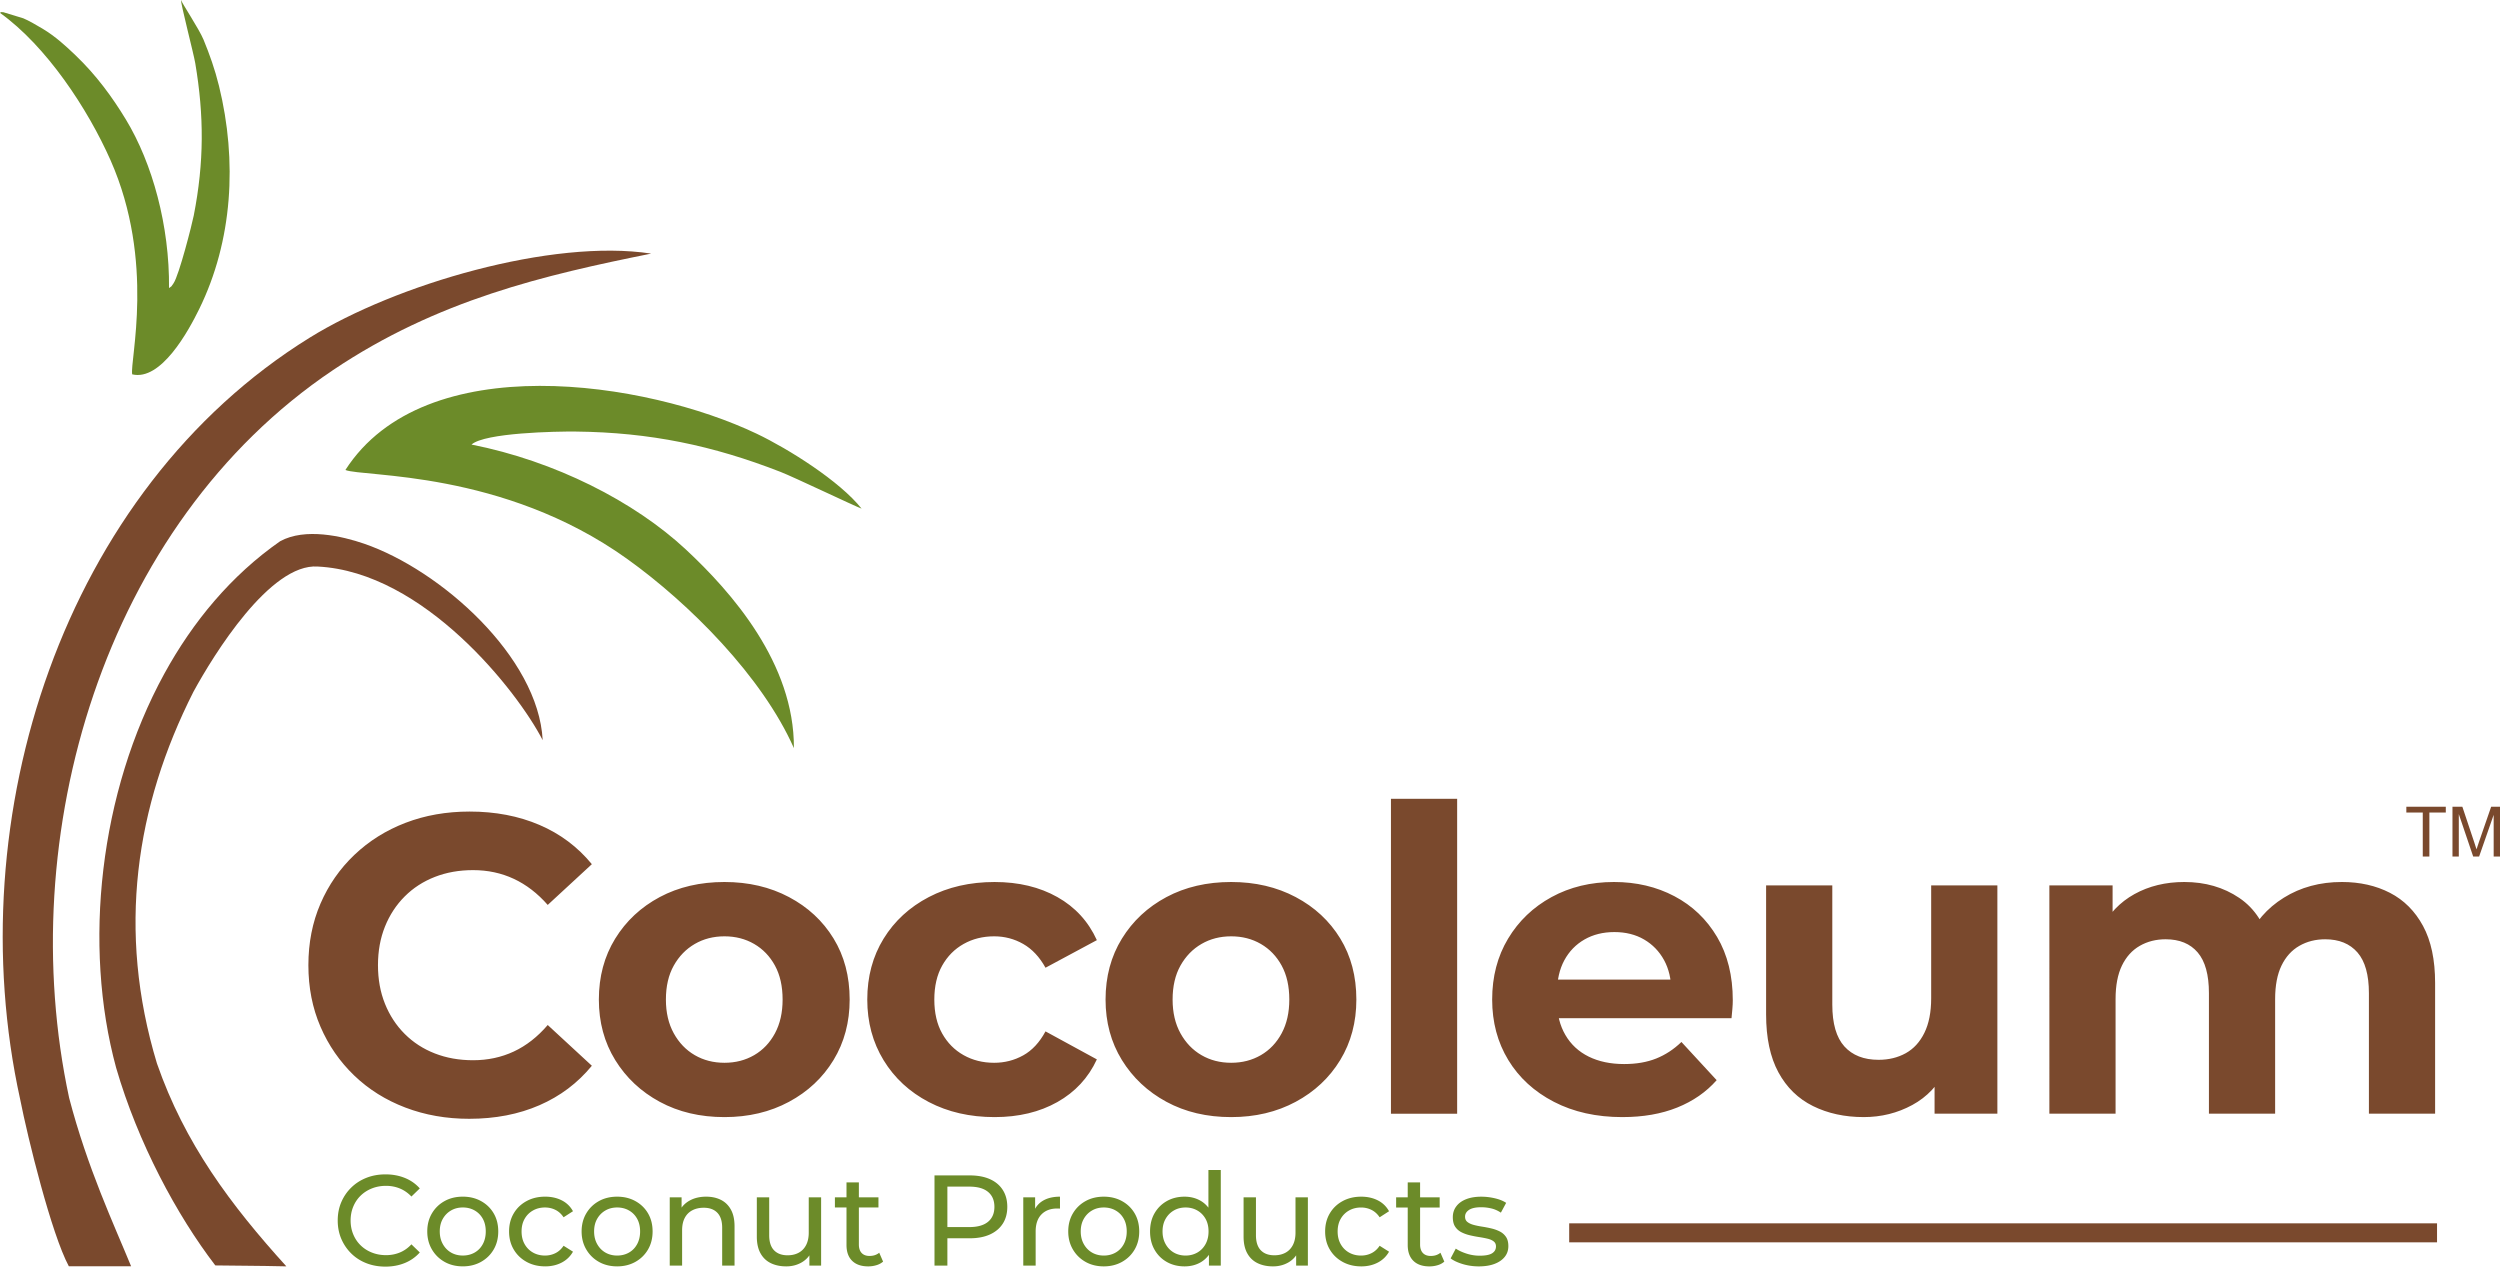
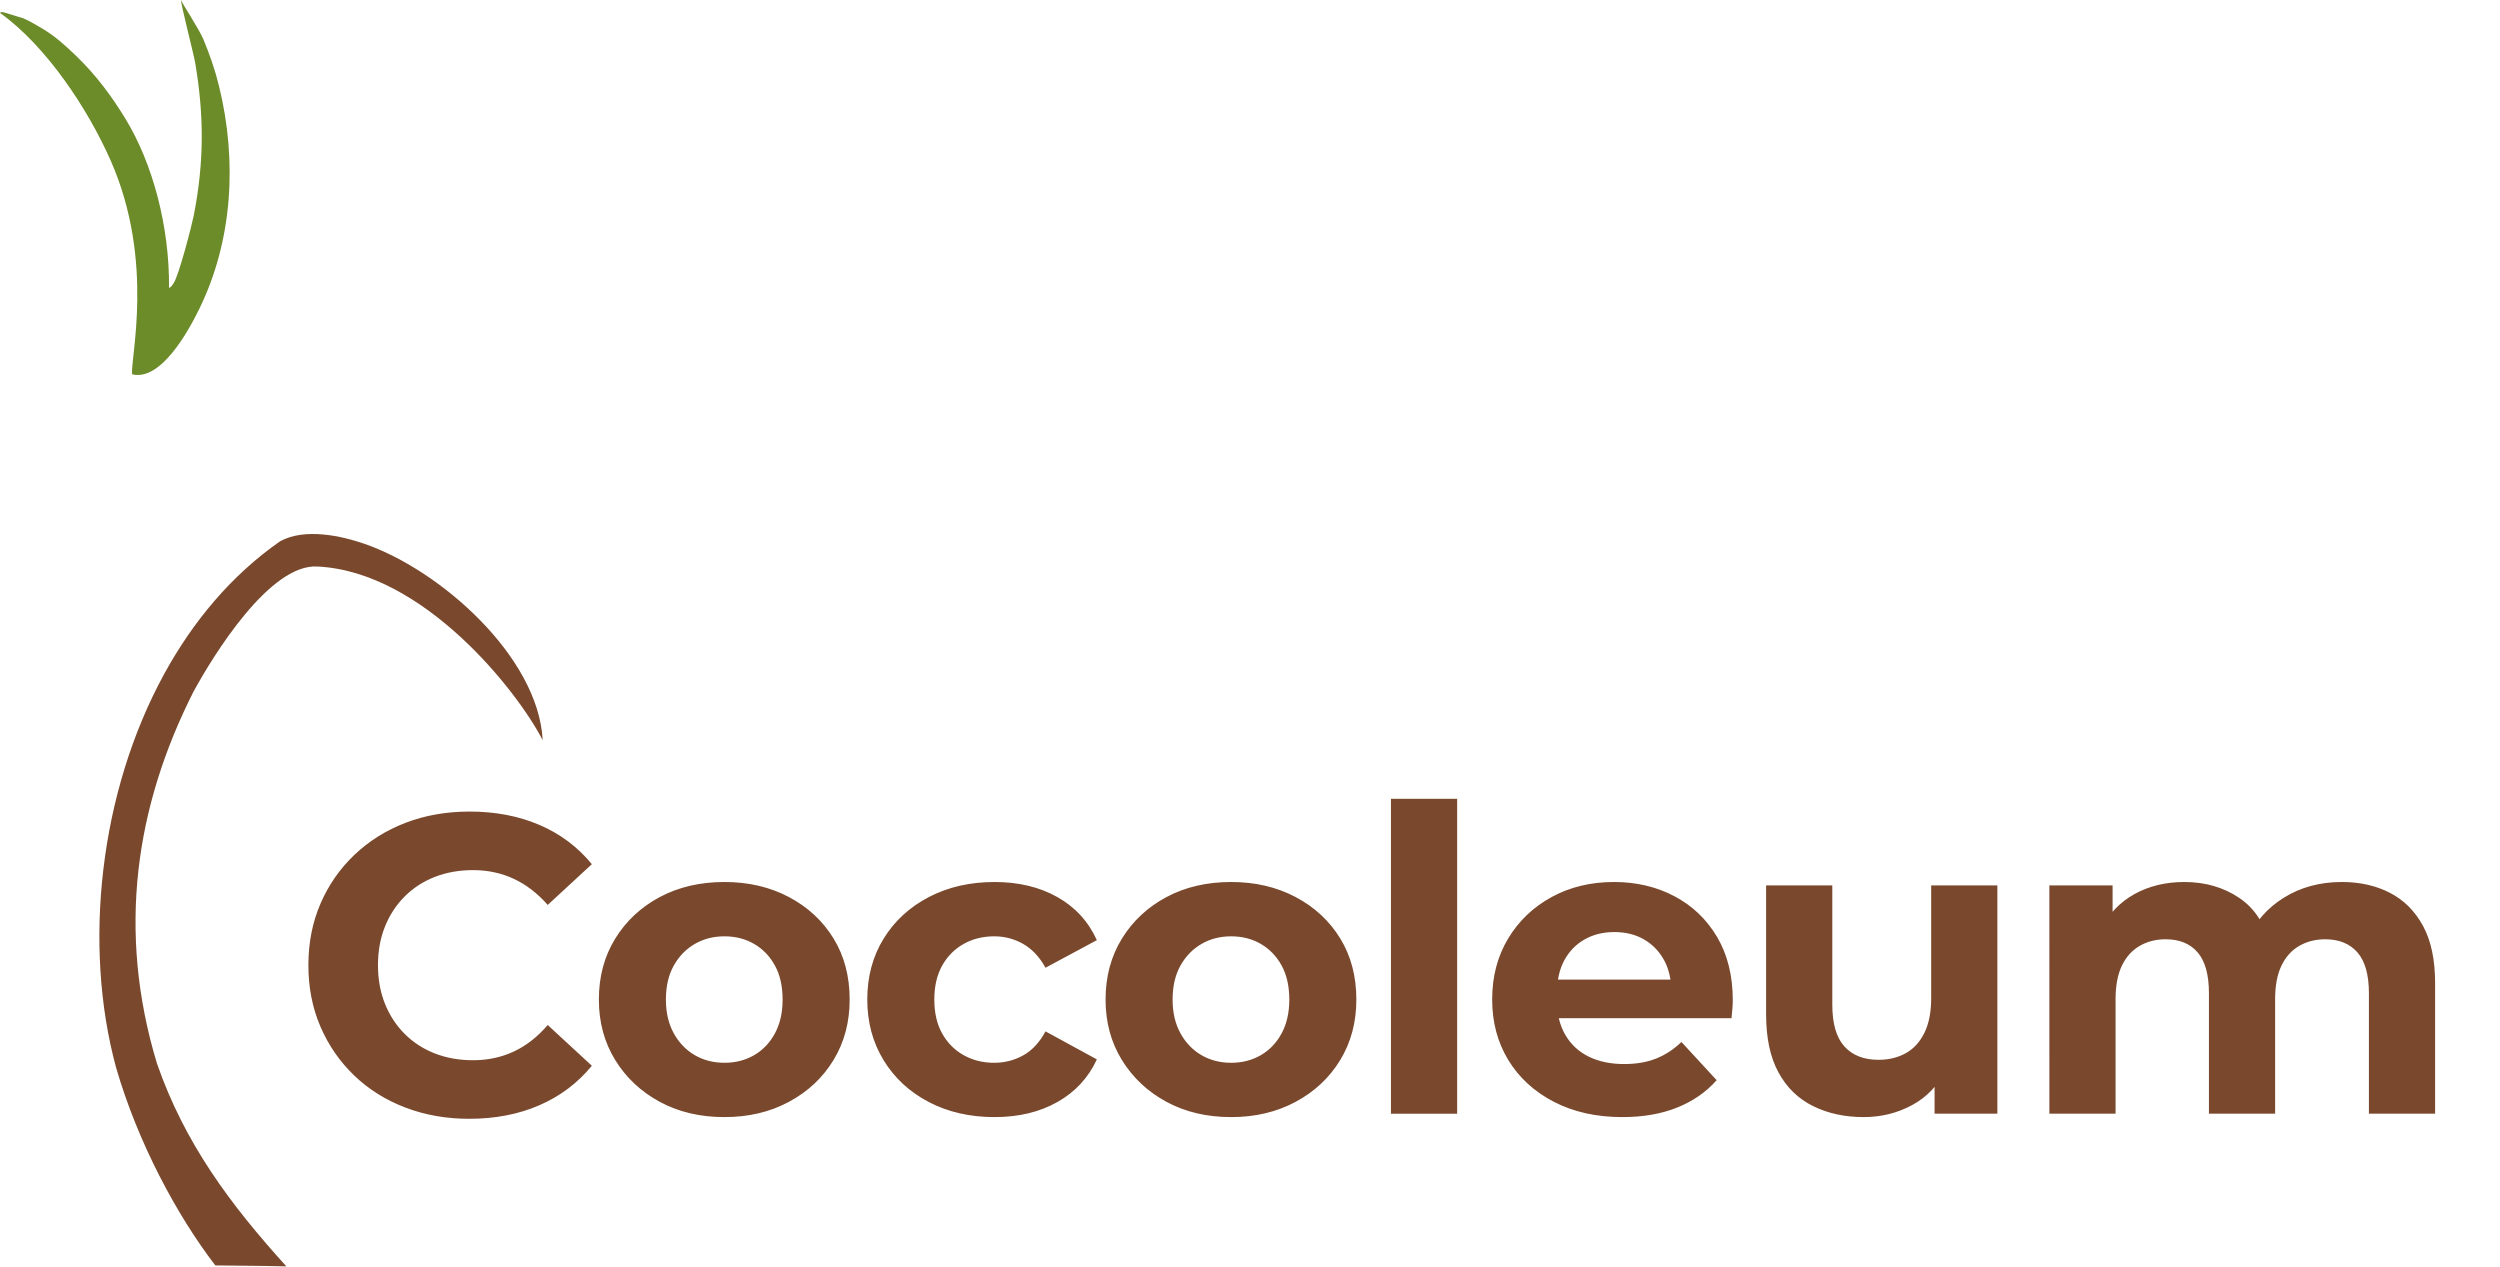
<svg xmlns="http://www.w3.org/2000/svg" xml:space="preserve" width="1255.5mm" height="2404.135" style="shape-rendering:geometricPrecision;text-rendering:geometricPrecision;image-rendering:optimizeQuality;fill-rule:evenodd;clip-rule:evenodd" viewBox="0 0 60128.91 30463.99">
  <defs>
    <style>
      .fil2{fill:#7a492d}.fil3{fill:#6c8b29}.fil0{fill:#7a492d;fill-rule:nonzero}
    </style>
  </defs>
  <g id="Layer_x0020_1">
    <path class="fil0" d="M11285.35 26908.78q-826.65 0-1536.12-270.48c-472.84-180.32-882.82-437.16-1229.81-770.63-347.13-333.34-617.61-724.67-811.45-1173.72-193.98-449.05-290.9-942.43-290.9-1479.88 0-537.59 96.92-1030.97 290.9-1480.03 193.84-449.05 466.08-840.38 816.45-1173.72 350.51-333.47 760.49-590.3 1229.95-770.63 469.46-180.32 983.25-270.48 1541.12-270.48 619.23 0 1178.85 107.19 1679 321.44 500.14 214.39 920.4 529.07 1260.5 944.19l-1061.38 979.88c-244.94-279-517.18-488.25-816.59-627.75s-625.99-209.25-979.88-209.25c-333.34 0-639.51 54.47-918.51 163.29-279 108.95-520.56 265.35-724.67 469.46-204.11 204.25-362.4 445.81-474.6 724.67-112.33 279-168.43 588.68-168.43 928.92 0 340.1 56.1 649.78 168.43 928.78 112.2 279 270.49 520.56 474.6 724.67s445.67 360.64 724.67 469.46c279 108.81 585.17 163.29 918.51 163.29 353.89 0 680.46-69.75 979.88-209.25 299.41-139.5 571.65-352.13 816.59-637.89l1061.38 979.88c-340.1 414.99-760.35 731.43-1260.5 949.2-500.14 217.76-1063.15 326.58-1689.14 326.58m6139.34-40.82c-585.17 0-1103.97-122.47-1556.53-367.4-452.43-244.94-809.7-580.17-1071.66-1005.43-261.97-425.25-392.95-909.99-392.95-1454.34 0-551.24 130.99-1039.49 392.95-1464.75 261.97-425.25 619.23-758.59 1071.66-1000.15 452.56-241.56 971.36-362.4 1556.53-362.4 578.41 0 1095.58 120.84 1551.39 362.4 455.94 241.55 813.21 573.27 1071.8 995.15 258.45 421.88 387.81 911.75 387.81 1469.75 0 544.34-129.36 1029.08-387.81 1454.34-258.59 425.26-615.85 760.49-1071.8 1005.43-455.81 244.94-972.98 367.4-1551.39 367.4m0-1306.45c265.35 0 503.52-61.24 714.53-183.71 210.87-122.47 377.67-297.65 500.14-525.69 122.47-227.91 183.7-498.39 183.7-811.31 0-319.82-61.24-592.06-183.7-816.59-122.47-224.52-289.27-398.09-500.14-520.56-211.01-122.47-449.18-183.7-714.53-183.7s-503.53 61.24-714.39 183.7c-211.01 122.47-379.44 296.03-505.28 520.56-125.85 224.52-188.84 496.77-188.84 816.59 0 312.93 62.99 583.41 188.84 811.31 125.85 228.04 294.27 403.22 505.28 525.69 210.87 122.47 449.05 183.71 714.39 183.71m6496.6 1306.45c-591.93 0-1119.24-120.71-1581.94-362.27-462.7-241.55-825.1-576.79-1087.07-1005.42-261.97-428.64-392.95-915.13-392.95-1459.47 0-551.24 130.99-1039.49 392.95-1464.75 261.97-425.25 624.37-758.59 1087.07-1000.15s990.02-362.4 1581.94-362.4c578.41 0 1081.93 120.84 1510.57 362.4 428.77 241.55 745.08 586.79 949.33 1035.97l-1235.08 663.43c-142.88-258.58-321.44-449.18-535.83-571.65s-447.42-183.7-699.12-183.7c-272.24 0-517.18 61.24-734.94 183.7-217.77 122.47-389.58 296.03-515.42 520.56-125.85 224.52-188.83 496.77-188.83 816.59s62.99 591.93 188.83 816.45c125.85 224.52 297.66 398.09 515.42 520.55 217.76 122.47 462.7 183.71 734.94 183.71 251.69 0 484.73-59.48 699.12-178.57s392.95-311.3 535.83-576.65l1235.08 673.57c-204.25 442.29-520.56 784.28-949.33 1025.83-428.64 241.56-932.16 362.27-1510.57 362.27m5690.28 0c-585.17 0-1103.97-122.47-1556.53-367.4-452.43-244.94-809.7-580.17-1071.66-1005.43-261.97-425.25-392.95-909.99-392.95-1454.34 0-551.24 130.99-1039.49 392.95-1464.75 261.97-425.25 619.23-758.59 1071.66-1000.15 452.56-241.56 971.36-362.4 1556.53-362.4 578.41 0 1095.58 120.84 1551.39 362.4 455.94 241.55 813.21 573.27 1071.8 995.15 258.46 421.88 387.82 911.75 387.82 1469.75 0 544.34-129.36 1029.08-387.82 1454.34-258.58 425.26-615.85 760.49-1071.8 1005.43-455.81 244.94-972.98 367.4-1551.39 367.4m0-1306.45c265.35 0 503.52-61.24 714.53-183.71 210.87-122.47 377.68-297.65 500.14-525.69 122.47-227.91 183.7-498.39 183.7-811.31 0-319.82-61.24-592.06-183.7-816.59-122.47-224.52-289.27-398.09-500.14-520.56-211.01-122.47-449.18-183.7-714.53-183.7s-503.53 61.24-714.39 183.7c-211.01 122.47-379.44 296.03-505.28 520.56-125.85 224.52-188.83 496.77-188.83 816.59 0 312.93 62.99 583.41 188.83 811.31 125.85 228.04 294.27 403.22 505.28 525.69 210.87 122.47 449.05 183.71 714.39 183.71m3843 1224.81v-7573.26h1592.21v7573.26zm5567.82 81.64c-625.99 0-1175.47-122.47-1648.45-367.4-472.84-244.94-838.62-580.17-1097.21-1005.43-258.46-425.25-387.82-909.99-387.82-1454.34 0-551.24 127.6-1039.49 382.81-1464.75 255.07-425.25 603.83-758.59 1046.12-1000.15s942.43-362.4 1500.43-362.4c537.45 0 1022.32 113.95 1454.34 341.99 432.15 227.9 774.01 554.48 1025.83 979.74 251.69 425.25 377.68 933.91 377.68 1525.98 0 61.24-3.38 130.99-10.27 209.25-6.76 78.13-13.52 151.39-20.41 219.39h-4460.2v-928.78h3623.34l-612.47 275.49c0-285.76-57.85-534.08-173.43-745.08-115.71-210.87-275.62-375.92-479.73-495.01-204.12-119.08-442.29-178.56-714.53-178.56-272.1 0-512.04 59.48-719.53 178.56-207.49 119.09-369.16 285.89-484.87 500.14-115.57 214.39-173.43 467.84-173.43 760.36v245.07c0 299.41 66.37 563 198.98 790.9 132.74 228.04 319.82 401.47 561.37 520.56 241.56 119.09 525.69 178.7 852.27 178.7 292.52 0 549.48-44.34 770.63-132.74 221.14-88.4 423.5-221.14 607.2-398.09l847.13 918.64c-251.69 285.76-568.14 505.28-949.19 658.3-381.06 153.15-819.83 229.66-1316.59 229.66m5802.61 0c-455.94 0-862.54-88.4-1219.67-265.35-357.27-176.94-634.64-447.42-831.86-811.45-197.35-364.02-296.03-828.48-296.03-1393.24v-3102.78h1592.21v2868.13c0 455.81 96.92 790.9 290.9 1005.29 193.97 214.39 467.84 321.58 821.59 321.58 245.07 0 462.7-52.85 653.29-158.29 190.46-105.43 340.24-268.72 449.05-489.87 108.95-221.14 163.29-498.39 163.29-831.86v-2714.97h1592.21v5491.18h-1510.57v-1510.57l275.62 438.91c-183.7 381.06-454.18 668.44-811.45 862.41s-746.7 290.89-1168.58 290.89zm11497.77-5654.46c435.39 0 821.59 86.78 1158.44 260.34 336.86 173.43 602.2 438.77 796.04 796.04 193.97 357.26 290.89 814.83 290.89 1372.83v3143.61h-1592.21v-2898.67c0-442.29-91.79-768.87-275.49-979.88-183.83-210.87-442.29-316.31-775.76-316.31-231.28 0-438.91 52.72-622.61 158.15s-326.58 263.72-428.64 474.59c-102.06 211.01-153.15 479.73-153.15 806.31v2755.79h-1592.21v-2898.67c0-442.29-90.16-768.87-270.49-979.88-180.32-210.87-437.15-316.31-770.63-316.31-231.28 0-438.77 52.72-622.61 158.15-183.71 105.43-326.58 263.72-428.64 474.59-102.05 211.01-153.02 479.73-153.02 806.31v2755.79h-1592.21V21295.1h1520.7v1500.43l-285.75-438.91c190.46-374.3 460.94-658.3 811.45-852.27 350.37-193.97 750.08-290.89 1199.26-290.89 503.53 0 944.06 127.6 1321.73 382.81 377.68 255.07 627.75 644.64 750.22 1168.58l-561.38-153.02c183.7-428.77 477.97-769.01 882.82-1020.7 404.84-251.83 869.3-377.67 1393.24-377.67z" />
-     <path d="M9269.37 30463.99c-165.19 0-317.53-27.3-457.02-82.05-139.5-54.75-260.35-132.2-362.54-232.36-102.33-100.3-182.35-217.5-240.2-351.73-57.85-134.36-86.78-281.97-86.78-443.1s28.93-308.87 86.78-443.23c57.85-134.23 138.42-251.42 241.69-351.59 103.27-100.3 224.66-177.75 364.16-232.5 139.36-54.75 291.84-82.05 457.02-82.05 167.35 0 321.72 28.39 463.24 85.16 141.53 56.78 261.83 140.99 361.05 252.64l-201.41 195.19c-82.59-86.78-175.59-151.39-278.86-193.7s-213.85-63.53-331.58-63.53c-121.93 0-235.07 20.68-339.29 62.04-104.35 41.23-194.79 99.08-271.16 173.43-76.51 74.35-135.85 162.75-178.16 264.94-42.44 102.33-63.53 213.31-63.53 333.21 0 119.76 21.09 230.74 63.53 333.07 42.31 102.19 101.65 190.6 178.16 264.94 76.37 74.34 166.81 132.2 271.16 173.56 104.22 41.23 217.36 61.91 339.29 61.91 117.73 0 228.31-21.09 331.58-63.53 103.27-42.31 196.27-107.87 278.86-196.67l201.41 195.19c-99.22 111.52-219.52 196.27-361.05 254.13-141.53 57.72-296.98 86.65-466.35 86.65zm1862.43-6.08c-165.31 0-311.98-36.23-439.99-108.54-128.15-72.32-229.39-171.94-303.73-299.01-74.35-127.06-111.52-271.16-111.52-432.29 0-163.16 37.17-307.79 111.52-433.77 74.34-125.98 175.59-224.66 303.73-295.9 128.01-71.37 274.68-106.92 439.99-106.92 163.15 0 309.28 35.55 438.51 106.92 129.09 71.24 230.34 169.38 303.6 294.27 73.4 125.04 110.03 270.21 110.03 435.4 0 163.15-36.63 307.79-110.03 433.77-73.26 126.12-174.51 225.2-303.6 297.52-129.23 72.32-275.35 108.54-438.51 108.54zm0-260.35c105.3 0 199.79-23.79 283.46-71.23 83.67-47.58 149.37-115.17 196.81-203.03 47.58-87.73 71.24-189.51 71.24-305.22 0-117.74-23.66-219.52-71.24-305.23-47.45-85.7-113.14-152.34-196.81-199.79-83.67-47.58-178.16-71.37-283.46-71.37-105.43 0-199.38 23.79-281.97 71.37-82.73 47.45-148.83 114.09-198.3 199.79-49.61 85.7-74.48 187.49-74.48 305.23 0 115.71 24.87 217.49 74.48 305.22 49.47 87.86 115.57 155.45 198.3 203.03 82.59 47.45 176.54 71.23 281.97 71.23m1980.16 260.35c-167.35 0-316.71-36.23-447.83-108.54-131.12-72.32-233.99-171.4-308.33-297.52-74.35-125.98-111.52-270.62-111.52-433.77 0-163.16 37.17-307.79 111.52-433.77 74.34-125.98 177.21-224.66 308.33-295.9 131.12-71.37 280.49-106.92 447.83-106.92 148.69 0 281.43 29.33 398.09 88.27 116.79 58.94 207.09 146.12 271.16 261.83l-226.15 145.58c-53.8-80.56-119.36-139.9-196.81-178.16-77.45-38.12-160.58-57.31-249.39-57.31-107.46 0-203.57 23.79-288.19 71.37-84.75 47.45-151.93 114.09-201.41 199.79-49.61 85.7-74.48 187.49-74.48 305.23 0 117.73 24.87 220.06 74.48 306.84 49.47 86.65 116.65 153.83 201.41 201.41 84.62 47.45 180.73 71.23 288.19 71.23 88.81 0 171.94-19.06 249.39-57.31 77.46-38.25 143.02-97.59 196.81-178.16l226.15 142.47c-64.07 113.68-154.37 200.87-271.16 261.83-116.66 60.96-249.4 91.51-398.09 91.51m1732.12 0c-165.32 0-311.98-36.23-439.99-108.54-128.15-72.32-229.39-171.94-303.74-299.01-74.34-127.06-111.52-271.16-111.52-432.29 0-163.16 37.17-307.79 111.52-433.77s175.59-224.66 303.74-295.9c128.01-71.37 274.67-106.92 439.99-106.92 163.15 0 309.28 35.55 438.51 106.92 129.09 71.24 230.33 169.38 303.6 294.27 73.4 125.04 110.03 270.21 110.03 435.4 0 163.15-36.63 307.79-110.03 433.77-73.27 126.12-174.51 225.2-303.6 297.52-129.23 72.32-275.35 108.54-438.51 108.54zm0-260.35c105.3 0 199.79-23.79 283.46-71.23 83.67-47.58 149.37-115.17 196.81-203.03 47.58-87.73 71.23-189.51 71.23-305.22 0-117.74-23.65-219.52-71.23-305.23-47.45-85.7-113.14-152.34-196.81-199.79-83.67-47.58-178.16-71.37-283.46-71.37-105.43 0-199.38 23.79-281.97 71.37-82.73 47.45-148.83 114.09-198.3 199.79-49.61 85.7-74.48 187.49-74.48 305.23 0 115.71 24.88 217.49 74.48 305.22 49.47 87.86 115.57 155.45 198.3 203.03 82.59 47.45 176.54 71.23 281.97 71.23m2141.29-1416.08c134.23 0 252.5 25.81 354.7 77.45 102.33 51.64 182.35 130.18 240.2 235.48s86.78 238.58 86.78 399.71v945.14h-297.52v-911.07c0-158.96-38.66-278.86-116.11-359.43-77.59-80.56-186.54-120.85-326.98-120.85-105.3 0-197.22 20.68-275.75 62.04-78.54 41.23-138.96 102.19-181.27 182.76-42.45 80.56-63.53 180.73-63.53 300.62v845.92h-297.52v-1642.37h285.08v443.1l-46.5-117.73c53.8-107.33 136.39-191 247.91-251.02 111.52-59.88 241.69-89.75 390.52-89.75zm1924.2 1676.43c-140.45 0-263.86-25.82-370.24-77.59-106.38-51.64-189.11-130.58-247.91-236.96-58.94-106.38-88.4-240.2-88.4-401.33v-945.14h297.52v911.07c0 161.13 38.8 281.97 116.25 362.54 77.46 80.56 186.41 120.85 326.85 120.85 103.27 0 193.16-21.22 269.67-63.53 76.37-42.31 135.31-104.35 176.54-185.86 41.36-81.65 62.04-180.32 62.04-296.03v-849.03h297.52v1642.37h-282.11v-443.1l46.5 117.73c-53.66 109.49-134.23 194.25-241.69 254.13-107.33 59.88-228.17 89.89-362.54 89.89zm1970.83 0c-165.18 0-293.33-44.47-384.16-133.28-90.97-88.81-136.39-215.87-136.39-381.19v-1505.97h297.52v1493.54c0 88.95 22.17 157.07 66.64 204.52 44.34 47.58 107.87 71.37 190.46 71.37 93 0 170.45-25.82 232.5-77.46l92.86 213.71c-45.42 39.34-99.62 68.27-162.61 86.78-62.99 18.65-128.55 27.98-196.81 27.98zm-799.42-1416.22v-244.8h1047.33v244.8zm2395.42 1397.56v-2169.14h845.92c190.06 0 352.27 30.01 486.49 89.89 134.36 59.88 237.64 146.67 309.95 260.35 72.32 113.55 108.41 248.85 108.41 405.93 0 156.94-36.09 291.71-108.41 404.31s-175.59 199.38-309.95 260.35c-134.23 60.96-296.44 91.37-486.49 91.37h-675.46l139.37-145.58v802.53h-309.82zm309.82-771.57-139.37-154.91h666.27c198.3 0 348.48-42.45 450.81-127.07 102.19-84.75 153.42-204.51 153.42-359.43 0-155.04-51.23-274.81-153.42-359.56-102.33-84.62-252.5-126.93-450.81-126.93h-666.27l139.37-155.05v1282.94zm1825.25 771.57v-1642.37h285.08v446.21l-27.84-111.52c45.42-113.54 121.79-200.33 229.26-260.34 107.46-59.88 239.66-89.75 396.6-89.75v288.19a205.4 205.4 0 0 0-35.55-3.11h-32.58c-159.1 0-285.08 47.45-378.08 142.47-92.86 95.03-139.36 232.36-139.36 412.15v818.07h-297.52zm1936.77 18.65c-165.31 0-311.98-36.23-439.99-108.54-128.15-72.32-229.39-171.94-303.73-299.01-74.35-127.06-111.52-271.16-111.52-432.29 0-163.16 37.17-307.79 111.52-433.77 74.34-125.98 175.59-224.66 303.73-295.9 128.01-71.37 274.68-106.92 439.99-106.92 163.15 0 309.28 35.55 438.51 106.92 129.09 71.24 230.33 169.38 303.6 294.27 73.4 125.04 110.03 270.21 110.03 435.4 0 163.15-36.63 307.79-110.03 433.77-73.27 126.12-174.51 225.2-303.6 297.52-129.23 72.32-275.35 108.54-438.51 108.54zm0-260.35c105.3 0 199.79-23.79 283.46-71.23 83.67-47.58 149.37-115.17 196.81-203.03 47.58-87.73 71.24-189.51 71.24-305.22 0-117.74-23.66-219.52-71.24-305.23-47.45-85.7-113.14-152.34-196.81-199.79-83.67-47.58-178.16-71.37-283.46-71.37-105.43 0-199.38 23.79-281.97 71.37-82.73 47.45-148.83 114.09-198.3 199.79-49.61 85.7-74.48 187.49-74.48 305.23 0 115.71 24.87 217.49 74.48 305.22 49.47 87.86 115.57 155.45 198.3 203.03 82.59 47.45 176.54 71.23 281.97 71.23m1942.86 260.35c-158.96 0-301.03-35.14-426.07-105.43-124.9-70.16-223.58-168.29-295.89-294.41-72.32-125.99-108.41-272.65-108.41-439.99 0-167.35 36.09-313.47 108.41-438.51 72.32-124.9 170.99-222.5 295.89-292.78 125.04-70.29 267.1-105.3 426.07-105.3 138.42 0 263.46 30.95 374.97 92.86 111.66 62.04 200.87 155.04 268.05 279 67.18 123.82 100.7 278.87 100.7 464.73 0 186-32.58 340.91-97.59 464.86-65.02 123.95-153.42 217.36-264.94 280.35s-238.59 94.62-381.19 94.62m24.88-260.35c103.27 0 196.81-23.79 280.35-71.23 83.67-47.58 149.77-115.17 198.44-203.03 48.53-87.73 72.72-189.51 72.72-305.22 0-117.74-24.2-219.52-72.72-305.23-48.66-85.7-114.76-152.34-198.44-199.79-83.53-47.58-177.08-71.37-280.35-71.37-105.44 0-199.39 23.79-281.98 71.37-82.72 47.45-148.83 114.09-198.3 199.79-49.61 85.7-74.48 187.49-74.48 305.23 0 115.71 24.87 217.49 74.48 305.22 49.47 87.86 115.57 155.45 198.3 203.03 82.59 47.45 176.54 71.23 281.98 71.23m560.83 241.69v-443.1l18.65-381.19-31.09-381.06v-1093.96h297.52v2299.31zm1540.04 18.65c-140.44 0-263.86-25.82-370.24-77.59-106.38-51.64-189.11-130.58-247.91-236.96-58.94-106.38-88.4-240.2-88.4-401.33v-945.14h297.52v911.07c0 161.13 38.8 281.97 116.25 362.54 77.45 80.56 186.4 120.85 326.85 120.85 103.27 0 193.16-21.22 269.67-63.53 76.37-42.31 135.31-104.35 176.54-185.86 41.36-81.65 62.04-180.32 62.04-296.03v-849.03h297.52v1642.37h-282.1v-443.1l46.5 117.73c-53.66 109.49-134.23 194.25-241.69 254.13-107.33 59.88-228.17 89.89-362.54 89.89zm2122.77 0c-167.35 0-316.71-36.23-447.83-108.54-131.12-72.32-233.99-171.4-308.33-297.52-74.35-125.98-111.52-270.62-111.52-433.77 0-163.16 37.17-307.79 111.52-433.77 74.34-125.98 177.21-224.66 308.33-295.9 131.12-71.37 280.49-106.92 447.83-106.92 148.69 0 281.43 29.33 398.09 88.27 116.79 58.94 207.09 146.12 271.16 261.83l-226.15 145.58c-53.8-80.56-119.36-139.9-196.81-178.16-77.45-38.12-160.59-57.31-249.39-57.31-107.47 0-203.57 23.79-288.19 71.37-84.75 47.45-151.93 114.09-201.41 199.79-49.61 85.7-74.48 187.49-74.48 305.23 0 117.73 24.87 220.06 74.48 306.84 49.48 86.65 116.66 153.83 201.41 201.41 84.62 47.45 180.73 71.23 288.19 71.23 88.81 0 171.94-19.06 249.39-57.31 77.46-38.25 143.02-97.59 196.81-178.16l226.15 142.47c-64.08 113.68-154.37 200.87-271.16 261.83-116.65 60.96-249.39 91.51-398.09 91.51m1639.12 0c-165.18 0-293.33-44.47-384.16-133.28-90.97-88.81-136.39-215.87-136.39-381.19v-1505.97h297.52v1493.54c0 88.95 22.17 157.07 66.64 204.52 44.33 47.58 107.87 71.37 190.46 71.37 93 0 170.45-25.82 232.5-77.46l92.87 213.71c-45.42 39.34-99.63 68.27-162.62 86.78-62.99 18.65-128.55 27.98-196.81 27.98zm-799.42-1416.22v-244.8h1047.33v244.8zm1989.49 1416.22c-136.39 0-266.02-18.65-388.9-55.83-123.01-37.17-219.52-82.59-289.81-136.39l123.95-235.48c70.29 47.58 157.07 87.86 260.34 120.85 103.27 33.12 208.58 49.61 316.04 49.61 138.42 0 238.04-19.6 299-58.94 60.97-39.2 91.38-93.95 91.38-164.24 0-51.64-18.52-91.92-55.69-120.85s-86.24-50.56-147.21-65.02c-60.96-14.46-128.55-27.44-203.03-38.8-74.35-11.35-148.69-25.81-223.04-43.39-74.34-17.57-142.61-42.31-204.52-74.34-62.04-32.04-111.52-76.37-148.69-133.28-37.31-56.77-55.82-132.6-55.82-227.63 0-99.22 27.84-186 83.67-260.34 55.69-74.35 134.76-131.66 237.1-171.94 102.19-40.28 223.58-60.42 364.02-60.42 107.47 0 216.42 12.84 326.99 38.66 110.43 25.82 200.87 62.59 271.02 110.03l-126.93 235.47c-74.48-49.61-151.93-83.67-232.5-102.19-80.56-18.65-161.13-27.98-241.69-27.98-130.17 0-227.22 21.22-291.3 63.53-63.94 42.45-95.97 96.65-95.97 162.75 0 55.82 19.06 98.67 57.31 128.55 38.12 30.01 87.73 53.26 148.69 69.75s128.55 30.42 203.03 41.77c74.35 11.49 148.69 25.96 223.04 43.4 74.34 17.57 142.07 41.9 203.03 72.86 60.97 30.95 110.44 74.34 148.69 130.17 38.26 55.83 57.31 130.17 57.31 223.03 0 99.22-28.93 184.92-86.78 257.24s-139.36 128.69-244.8 168.97c-105.3 40.28-231.29 60.42-377.95 60.42z" style="fill:#6c8b29;fill-rule:nonzero" />
    <g id="_2029012117360">
-       <path class="fil2" d="M15662.07 6099.4c-2558.73 515.61-5138.68 1112.33-7653.26 2802.25-5539.54 3723.07-7694.62 11226.93-6346.36 17502.96 442.85 1694.67 1071.58 3029.71 1490.89 4051.58H1655.67c-419.17-779.15-987.07-3083.43-1170.72-4016.18-1493.87-6791.71 1036.71-14648.48 6966.27-18320.29 2065.02-1278.82 5821.93-2385.73 8210.85-2020.33z" />
-       <path class="fil3" d="M20722.63 12233.55c-192.34-72.12-1629.04-758.88-1948.22-883.31-1632.65-636.47-3138.62-950.76-4923.83-970.65-472.3-5.35-2192.97 28.02-2510.02 312.74 2008.78 397.37 3914.43 1368.46 5154.44 2522.79 1100.42 1024.45 2612.16 2741.33 2599.46 4778.58-762.62-1722.81-2514.58-3480.78-4017.67-4556.19-2983.01-2134.23-6352.12-1961.33-6769.66-2133.85 1910.67-2969.94 7247.81-2133.13 9892.1-872.27 770.21 367.29 2000.38 1142.12 2523.41 1802.17z" />
      <path class="fil2" d="M6887.4 30457.89c-776.57-17.43-1038.14-11.93-1708.92-22.51-924.14-1205.31-1860.48-2947.52-2384.98-4752.53-802.68-2945.62-402.97-6627.73 1158.11-9478.21 685.9-1252.3 1609.83-2367.08 2785.1-3186.37 603.57-331.83 1497.12-121.19 2016.8 57.03 1843.8 632.32 4196.43 2726.1 4298.84 4726.96-605.2-1176.28-2854.14-4045.88-5408.66-4176.02-1147.8-81.86-2508.75 2127-2991.94 3013.37-1392.21 2753.36-1844.01 5739.94-877.35 8936.82 667.66 1923.76 1769 3398.57 3112.99 4881.45z" />
      <path class="fil3" d="M4354.44 0c-11.25 87.81 300.62 1275.7 342.2 1522.05 212.67 1260.14 214.04 2382.1-36.18 3659.85-40.08 204.84-351.8 1432.06-486.32 1631.47-65.72 97.39-32.49 58.43-108.79 114.6 13.78-1493.32-397.4-2997.97-1038.03-4054.43-328.35-541.43-714.58-1069.34-1209.84-1542.86-237.61-227.11-481.35-451.89-789.8-638.1-132.02-79.69-347.08-203.5-468.43-252.62L82.31 294.36c-108.29-2.33-27.43-12.92-82.32 15.12 1117.28 799.76 2113.14 2311.22 2658.45 3543.85 1082.2 2446.28 459.7 4826.52 521.05 5150.24 692.72 165.4 1349.33-1035.4 1611.63-1570.53 805.47-1642.85 918.77-3559.87 476.47-5364.15-99.64-406.57-227.68-763.26-373.07-1116.69C4791.15 700.8 4362.53 56.43 4354.43 0z" />
    </g>
-     <path class="fil0" d="M37741.58 29422.9H58614.6v457.29H37741.58zm20529.72-8822.1v-1057.75h-395.02v-140.6h949.02v140.6h-395.02v1057.75h-158.99zm714.42 0v-1198.36h237.61l283.42 848.2c26.31 78.94 45.18 138.23 57.22 177.54 13.63-43.59 35.19-107.79 64.2-192.28l288.34-833.46h212.41v1198.36h-152.33v-1002.59l-349.84 1002.59h-142.82l-345.87-1020.98v1020.98h-152.33z" />
  </g>
</svg>